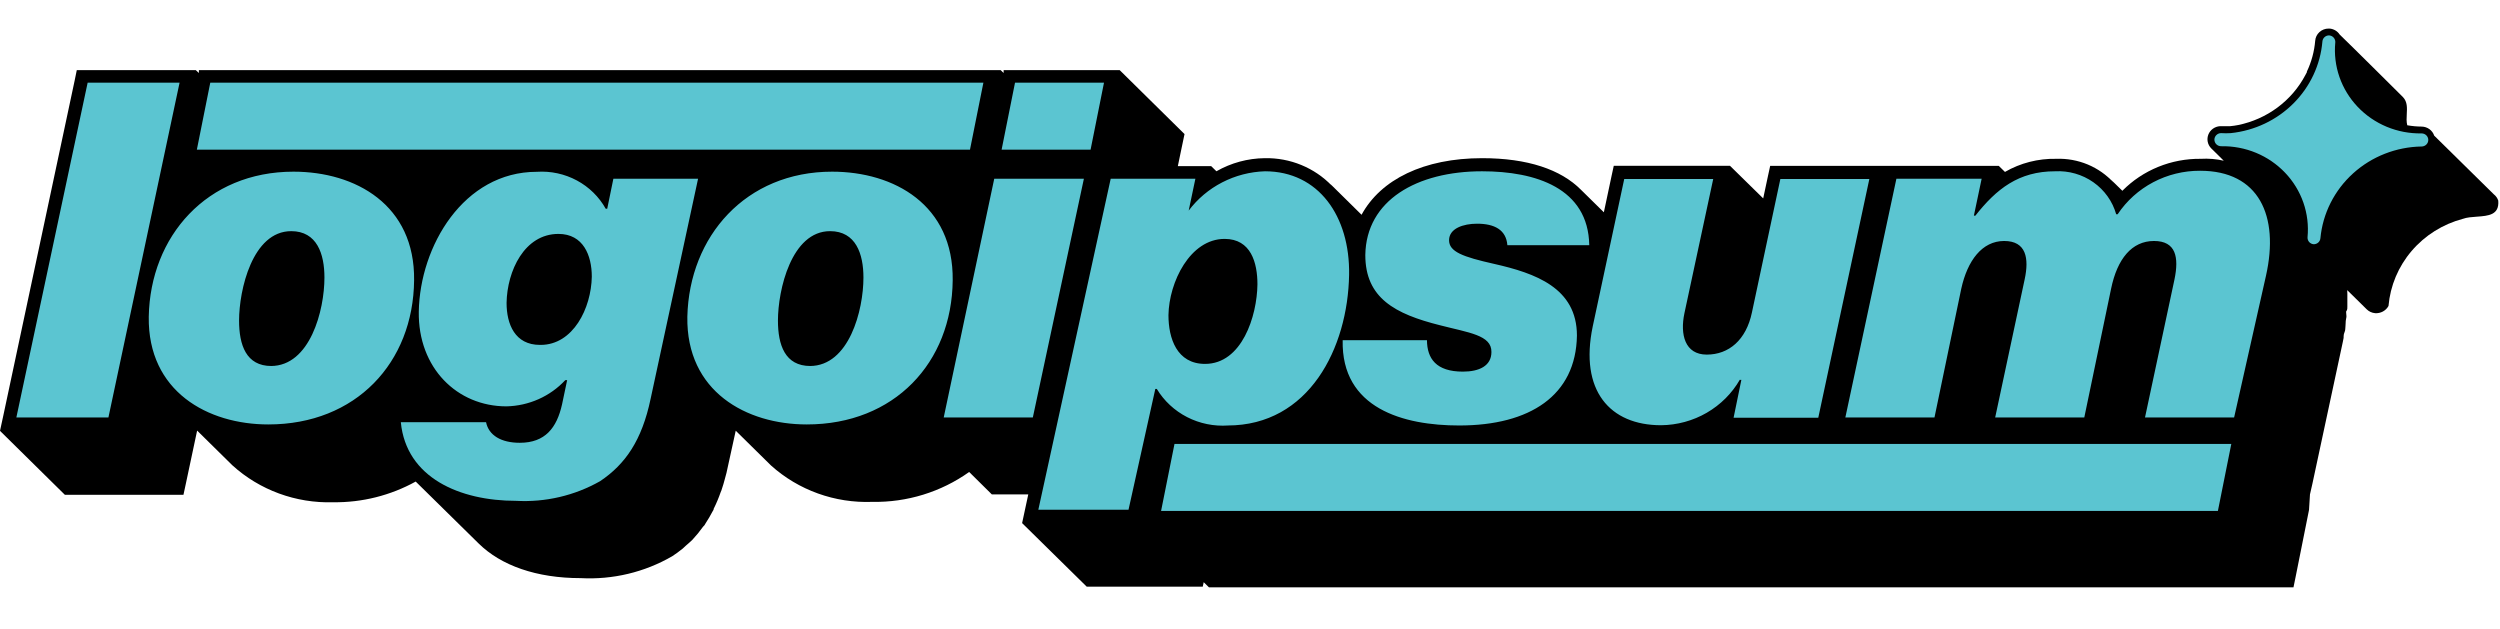
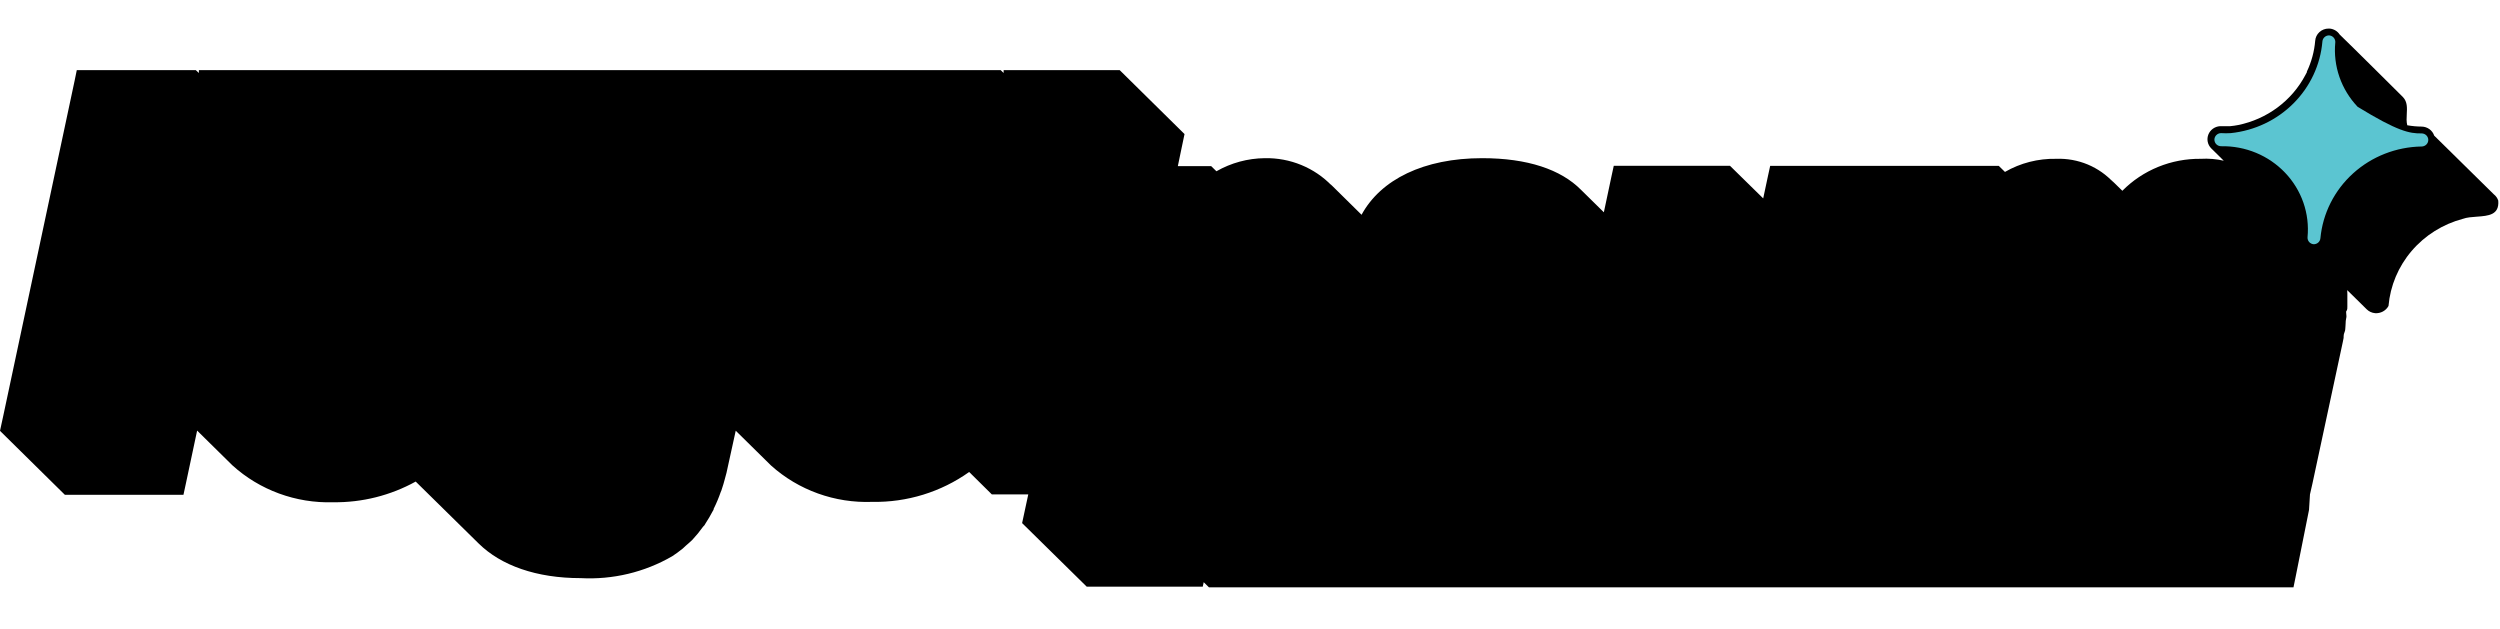
<svg xmlns="http://www.w3.org/2000/svg" fill="none" height="100%" overflow="visible" preserveAspectRatio="none" style="display: block;" viewBox="0 0 175 44" width="100%">
  <g id="logoipsum-288 2">
    <g id="Group 1000005093">
      <path d="M170.394 9.494L174.568 13.603C174.714 13.717 174.822 13.87 174.878 14.043C174.963 15.055 174.18 15.11 173.38 15.167C173.034 15.191 172.685 15.216 172.402 15.318C170.998 15.69 169.746 16.474 168.815 17.566C167.883 18.657 167.318 20.002 167.195 21.418C167.105 21.582 166.969 21.716 166.802 21.806C166.636 21.895 166.447 21.936 166.257 21.922C166.037 21.903 165.831 21.809 165.675 21.657L164.305 20.308C164.315 20.4 164.315 20.491 164.315 20.565V21.455C164.315 21.511 164.317 21.565 164.31 21.619C164.301 21.68 164.28 21.74 164.231 21.803V21.886C164.231 21.928 164.236 21.967 164.241 22.007C164.251 22.088 164.262 22.172 164.231 22.289C164.201 22.399 164.198 22.526 164.194 22.64C164.193 22.707 164.191 22.77 164.184 22.821C164.174 22.892 164.174 22.968 164.168 23.044C164.162 23.115 164.15 23.186 164.118 23.252C164.074 23.346 164.059 23.434 164.055 23.525C164.052 23.568 164.052 23.611 164.052 23.656L163.996 23.94L161.867 33.865L161.698 34.608L161.632 35.69L160.694 40.377L160.544 41.111H84.625L84.259 40.753L84.193 41.065H76.069L71.548 36.617L71.979 34.608H69.428L67.842 33.039C65.875 34.44 63.493 35.175 61.06 35.131C58.444 35.231 55.894 34.314 53.968 32.581L51.501 30.15L50.966 32.59C50.901 32.938 50.816 33.269 50.722 33.59L50.638 33.892L50.497 34.333C50.486 34.371 50.47 34.408 50.45 34.443C50.311 34.847 50.145 35.242 49.953 35.626C49.958 35.641 49.958 35.657 49.953 35.672C49.928 35.723 49.9 35.772 49.869 35.819C49.727 36.093 49.571 36.359 49.4 36.617C49.368 36.663 49.34 36.713 49.315 36.763L49.212 36.873C48.983 37.195 48.732 37.501 48.462 37.791C48.387 37.863 48.313 37.931 48.238 37.998C48.161 38.067 48.083 38.134 48.002 38.203L47.795 38.396C47.665 38.502 47.532 38.604 47.396 38.702C47.284 38.783 47.17 38.861 47.054 38.937C45.121 40.057 42.891 40.59 40.647 40.469C37.552 40.469 35.075 39.588 33.508 38.047L29.099 33.709C27.338 34.683 25.344 35.184 23.321 35.158C20.713 35.237 18.178 34.308 16.266 32.572L13.799 30.141L13.002 33.892L12.842 34.635H4.54L0 30.159L0.235 29.077L5.225 5.641L5.375 4.908H13.705L13.921 5.109V4.908H70.047L70.253 5.109V4.908H78.377L82.917 9.384L82.692 10.457L82.448 11.631H84.784L85.15 11.989C86.178 11.4 87.345 11.084 88.537 11.072C89.413 11.055 90.282 11.217 91.09 11.549C91.898 11.881 92.626 12.374 93.227 12.998L93.105 12.86L95.309 15.034C96.651 12.567 99.662 11.072 103.752 11.072C106.923 11.072 109.259 11.86 110.675 13.291L112.27 14.86L112.805 12.337L112.964 11.604H121.097L123.424 13.887L123.752 12.347L123.912 11.613H139.916L140.347 12.035C141.431 11.409 142.672 11.092 143.931 11.117C144.688 11.088 145.442 11.224 146.14 11.514C146.837 11.805 147.46 12.242 147.964 12.796C147.938 12.767 147.913 12.738 147.888 12.71C147.843 12.657 147.798 12.606 147.75 12.558L148.565 13.355C149.275 12.636 150.129 12.067 151.072 11.682C152.016 11.297 153.03 11.105 154.052 11.117C154.595 11.085 155.137 11.13 155.663 11.25L154.775 10.374C154.654 10.248 154.572 10.09 154.539 9.92C154.506 9.75 154.523 9.574 154.587 9.413C154.652 9.252 154.762 9.112 154.905 9.009C155.048 8.907 155.217 8.846 155.394 8.833H156.107C156.299 8.816 156.49 8.788 156.679 8.751C157.676 8.546 158.614 8.127 159.425 7.524C160.237 6.921 160.901 6.15 161.37 5.265C161.411 5.197 161.448 5.127 161.482 5.054V5.009C161.805 4.329 162.001 3.599 162.064 2.853C162.08 2.621 162.187 2.404 162.361 2.246C162.535 2.087 162.764 1.999 163.002 2H163.077C163.219 2.013 163.357 2.058 163.479 2.131C163.601 2.204 163.704 2.304 163.781 2.422C164.456 3.064 168.208 6.797 168.208 6.797C168.521 7.126 168.498 7.553 168.474 7.984C168.459 8.251 168.444 8.52 168.508 8.769C168.679 8.799 168.852 8.822 169.024 8.837C169.19 8.852 169.356 8.86 169.522 8.861C169.716 8.865 169.905 8.928 170.061 9.041C170.217 9.155 170.334 9.313 170.394 9.494Z" fill="black" id="Vector" />
-       <path d="M42.936 12.512H48.865L45.544 27.913C44.934 30.83 43.771 32.499 42.008 33.682C40.224 34.694 38.175 35.173 36.116 35.058C32.195 35.058 28.433 33.453 28.058 29.555H34.024C34.212 30.472 35.075 30.995 36.388 30.995C38.161 30.995 38.977 29.949 39.343 28.307L39.7 26.61H39.569C39.045 27.173 38.41 27.626 37.702 27.941C36.994 28.256 36.228 28.428 35.45 28.445C31.998 28.445 29.259 25.757 29.315 21.822C29.39 17.236 32.448 12.026 37.58 12.026C38.552 11.962 39.523 12.172 40.377 12.63C41.232 13.088 41.934 13.777 42.401 14.613H42.505L42.936 12.512ZM37.842 24.143C40.122 24.143 41.388 21.575 41.426 19.364C41.426 17.887 40.835 16.374 39.09 16.374C36.707 16.374 35.497 18.97 35.46 21.199C35.46 22.703 36.051 24.143 37.795 24.143M104.4 24.638C104.4 25.62 103.536 26.014 102.401 26.014C100.525 26.014 99.897 25.097 99.887 23.813H93.987C93.884 28.601 98.255 29.784 102.139 29.784C107.101 29.784 110.319 27.684 110.385 23.492C110.385 20.144 107.467 19.126 104.597 18.474C102.392 17.979 101.426 17.621 101.435 16.805C101.445 15.989 102.43 15.659 103.396 15.659C104.606 15.659 105.431 16.081 105.516 17.163H111.248C111.182 13.164 107.495 11.99 103.743 11.99C99.184 11.99 95.629 14.017 95.572 17.851C95.572 20.868 97.655 21.978 100.797 22.767C102.814 23.29 104.418 23.455 104.4 24.638ZM148.236 14.998H148.133C147.878 14.095 147.314 13.304 146.536 12.757C145.758 12.21 144.812 11.939 143.855 11.99C141.304 11.99 139.747 13.228 138.274 15.099H138.171L138.715 12.512H132.748L129.174 29.224H135.413L137.289 20.208C137.72 18.245 138.743 16.869 140.291 16.869C141.839 16.869 142.045 18.08 141.726 19.557L139.662 29.224H145.9L147.777 20.208C148.208 18.117 149.231 16.869 150.778 16.869C152.326 16.869 152.533 18.016 152.214 19.557L150.15 29.224H156.388L158.621 19.291C159.559 15.099 158.124 11.953 154.006 11.953C152.86 11.948 151.732 12.225 150.724 12.757C149.716 13.289 148.861 14.059 148.236 14.998ZM1.145 29.224H7.589L12.57 5.789H6.135L1.145 29.224ZM20.544 12.017C24.897 12.017 29.053 14.347 28.987 19.621C28.931 25.39 24.916 29.711 18.78 29.711C14.559 29.711 10.338 27.418 10.413 22.171C10.516 16.539 14.475 12.017 20.544 12.017ZM18.959 25.62C21.707 25.62 22.711 21.721 22.711 19.428C22.711 17.787 22.195 16.181 20.385 16.181C17.664 16.181 16.735 20.309 16.735 22.437C16.735 24.143 17.223 25.62 18.996 25.62M14.719 5.789L13.78 10.476H67.899L68.837 5.789H14.719ZM58.246 12.017C62.599 12.017 66.754 14.347 66.689 19.621C66.632 25.39 62.608 29.711 56.473 29.711C52.251 29.711 48.03 27.418 48.114 22.171C48.246 16.539 52.205 12.017 58.246 12.017ZM56.689 25.62C59.437 25.62 60.441 21.721 60.441 19.428C60.441 17.787 59.916 16.181 58.105 16.181C55.394 16.181 54.456 20.309 54.456 22.437C54.456 24.143 54.944 25.62 56.726 25.62M71.051 5.789L70.113 10.476H76.341L77.28 5.789H71.051ZM66.06 29.224H72.298L75.872 12.512H69.597L66.06 29.224ZM85.966 29.784C84.973 29.853 83.981 29.65 83.099 29.198C82.217 28.746 81.482 28.063 80.976 27.225H80.872L78.996 35.682H72.683L77.749 12.512H83.677L83.208 14.741C83.827 13.918 84.629 13.243 85.554 12.766C86.478 12.289 87.501 12.024 88.546 11.99C92.298 11.99 94.503 15.136 94.437 19.227C94.353 24.372 91.623 29.784 85.929 29.784H85.966ZM85.722 16.723C83.311 16.723 81.829 19.74 81.792 22.061C81.792 23.675 82.373 25.473 84.353 25.473C86.933 25.473 87.993 22.134 88.021 19.905C88.021 18.392 87.57 16.723 85.722 16.723ZM121.792 26.592H121.895L121.351 29.243H127.279L130.854 12.531H124.625L122.636 21.868C122.233 23.804 121.013 24.822 119.475 24.822C117.936 24.822 117.598 23.409 117.908 21.933L119.925 12.531H113.696L111.491 22.85C110.553 27.344 112.692 29.766 116.276 29.766C117.401 29.755 118.504 29.454 119.472 28.894C120.44 28.333 121.241 27.533 121.792 26.574V26.592ZM155.253 35.764L156.191 31.077H82.214L81.276 35.764H155.253Z" fill="#5BC5D1" id="Vector_2" />
-       <path d="M161.959 17.097C161.898 17.093 161.838 17.076 161.783 17.049C161.727 17.021 161.678 16.983 161.638 16.938C161.598 16.891 161.568 16.838 161.549 16.78C161.53 16.723 161.523 16.662 161.528 16.602C161.606 15.785 161.507 14.961 161.237 14.184C160.967 13.408 160.532 12.695 159.96 12.095C159.389 11.494 158.694 11.017 157.922 10.697C157.149 10.377 156.316 10.22 155.477 10.236C155.353 10.236 155.234 10.188 155.146 10.102C155.058 10.016 155.008 9.899 155.008 9.778C155.008 9.656 155.058 9.54 155.146 9.454C155.234 9.367 155.353 9.319 155.477 9.319C155.702 9.333 155.928 9.333 156.153 9.319C157.819 9.146 159.371 8.41 160.542 7.238C161.714 6.066 162.43 4.531 162.569 2.898C162.579 2.783 162.632 2.676 162.719 2.598C162.806 2.519 162.92 2.476 163.038 2.477C163.1 2.481 163.16 2.498 163.215 2.525C163.27 2.553 163.319 2.59 163.359 2.636C163.4 2.682 163.43 2.736 163.449 2.793C163.468 2.851 163.475 2.912 163.47 2.972C163.392 3.788 163.491 4.611 163.76 5.387C164.03 6.163 164.464 6.875 165.034 7.476C165.605 8.077 166.298 8.553 167.069 8.874C167.841 9.195 168.673 9.353 169.511 9.338C169.635 9.338 169.755 9.386 169.843 9.472C169.931 9.558 169.98 9.675 169.98 9.796C169.98 9.918 169.931 10.034 169.843 10.12C169.755 10.206 169.635 10.255 169.511 10.255C167.729 10.284 166.02 10.955 164.713 12.14C163.406 13.325 162.592 14.94 162.429 16.675C162.419 16.791 162.366 16.898 162.279 16.976C162.192 17.055 162.078 17.098 161.959 17.097Z" fill="#5BC5D1" id="Vector_3" />
+       <path d="M161.959 17.097C161.898 17.093 161.838 17.076 161.783 17.049C161.727 17.021 161.678 16.983 161.638 16.938C161.598 16.891 161.568 16.838 161.549 16.78C161.53 16.723 161.523 16.662 161.528 16.602C161.606 15.785 161.507 14.961 161.237 14.184C160.967 13.408 160.532 12.695 159.96 12.095C159.389 11.494 158.694 11.017 157.922 10.697C157.149 10.377 156.316 10.22 155.477 10.236C155.353 10.236 155.234 10.188 155.146 10.102C155.058 10.016 155.008 9.899 155.008 9.778C155.008 9.656 155.058 9.54 155.146 9.454C155.234 9.367 155.353 9.319 155.477 9.319C155.702 9.333 155.928 9.333 156.153 9.319C157.819 9.146 159.371 8.41 160.542 7.238C161.714 6.066 162.43 4.531 162.569 2.898C162.579 2.783 162.632 2.676 162.719 2.598C162.806 2.519 162.92 2.476 163.038 2.477C163.1 2.481 163.16 2.498 163.215 2.525C163.27 2.553 163.319 2.59 163.359 2.636C163.4 2.682 163.43 2.736 163.449 2.793C163.468 2.851 163.475 2.912 163.47 2.972C163.392 3.788 163.491 4.611 163.76 5.387C164.03 6.163 164.464 6.875 165.034 7.476C167.841 9.195 168.673 9.353 169.511 9.338C169.635 9.338 169.755 9.386 169.843 9.472C169.931 9.558 169.98 9.675 169.98 9.796C169.98 9.918 169.931 10.034 169.843 10.12C169.755 10.206 169.635 10.255 169.511 10.255C167.729 10.284 166.02 10.955 164.713 12.14C163.406 13.325 162.592 14.94 162.429 16.675C162.419 16.791 162.366 16.898 162.279 16.976C162.192 17.055 162.078 17.098 161.959 17.097Z" fill="#5BC5D1" id="Vector_3" />
    </g>
  </g>
</svg>